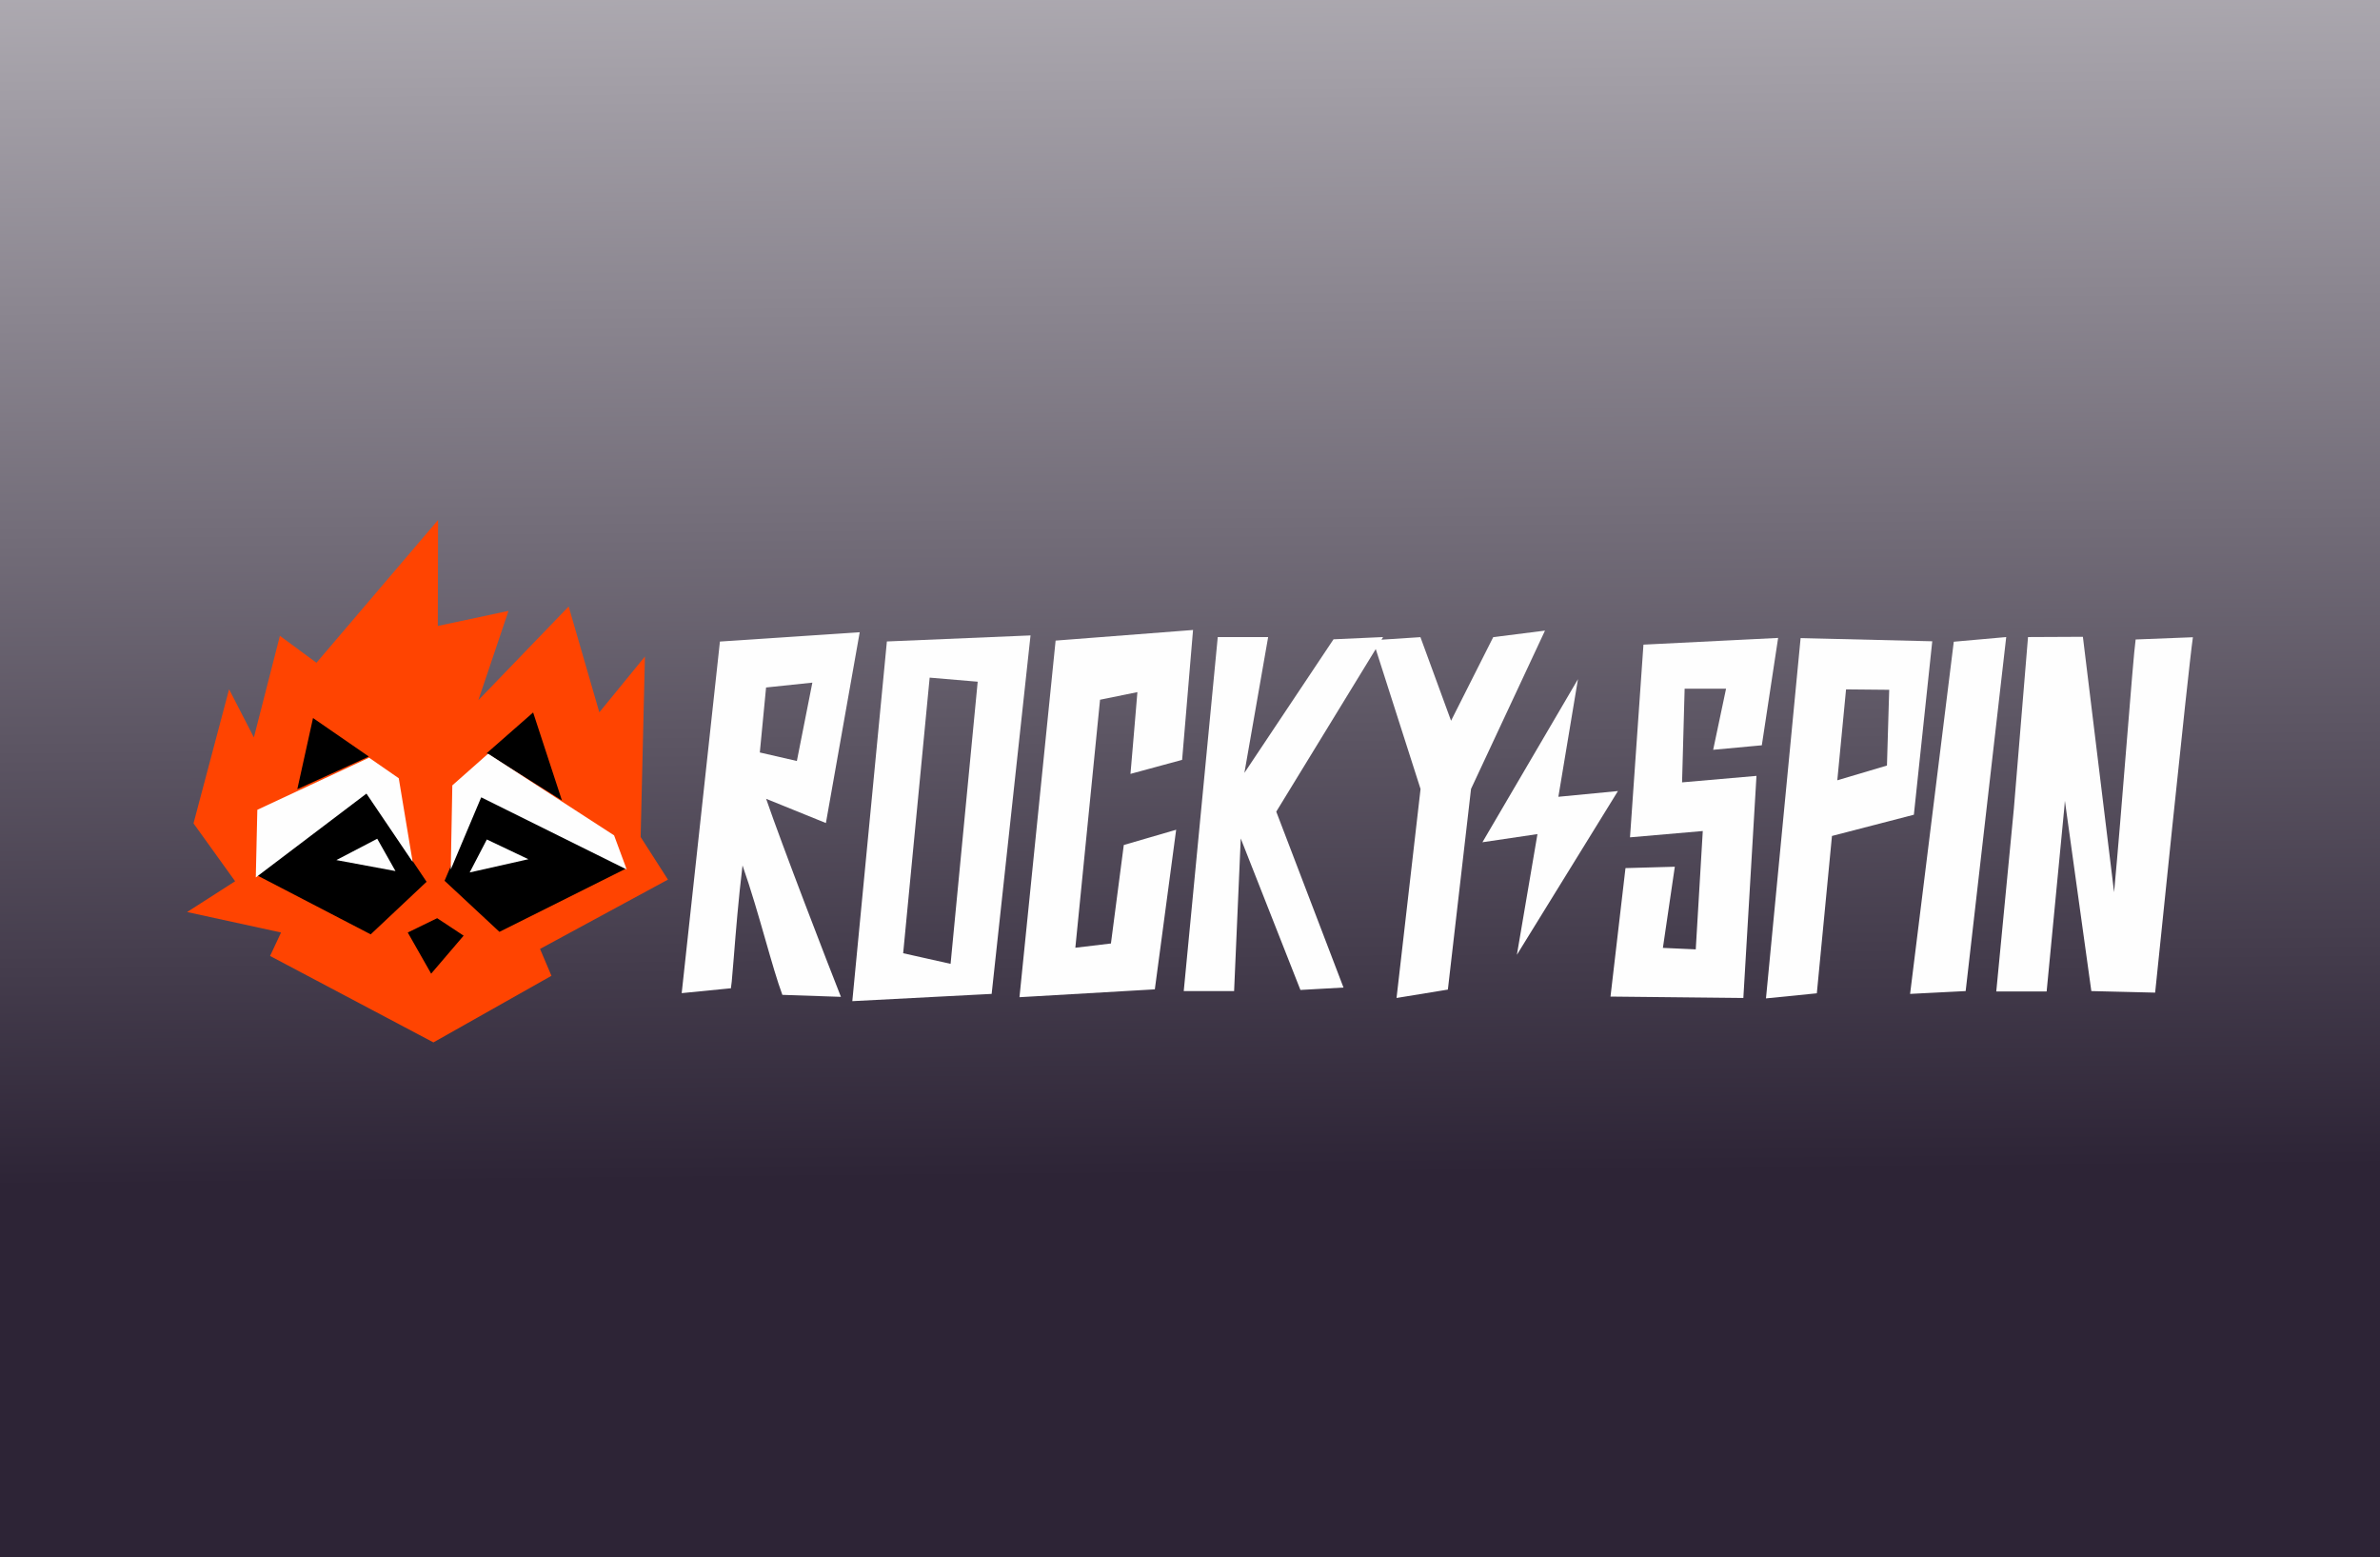
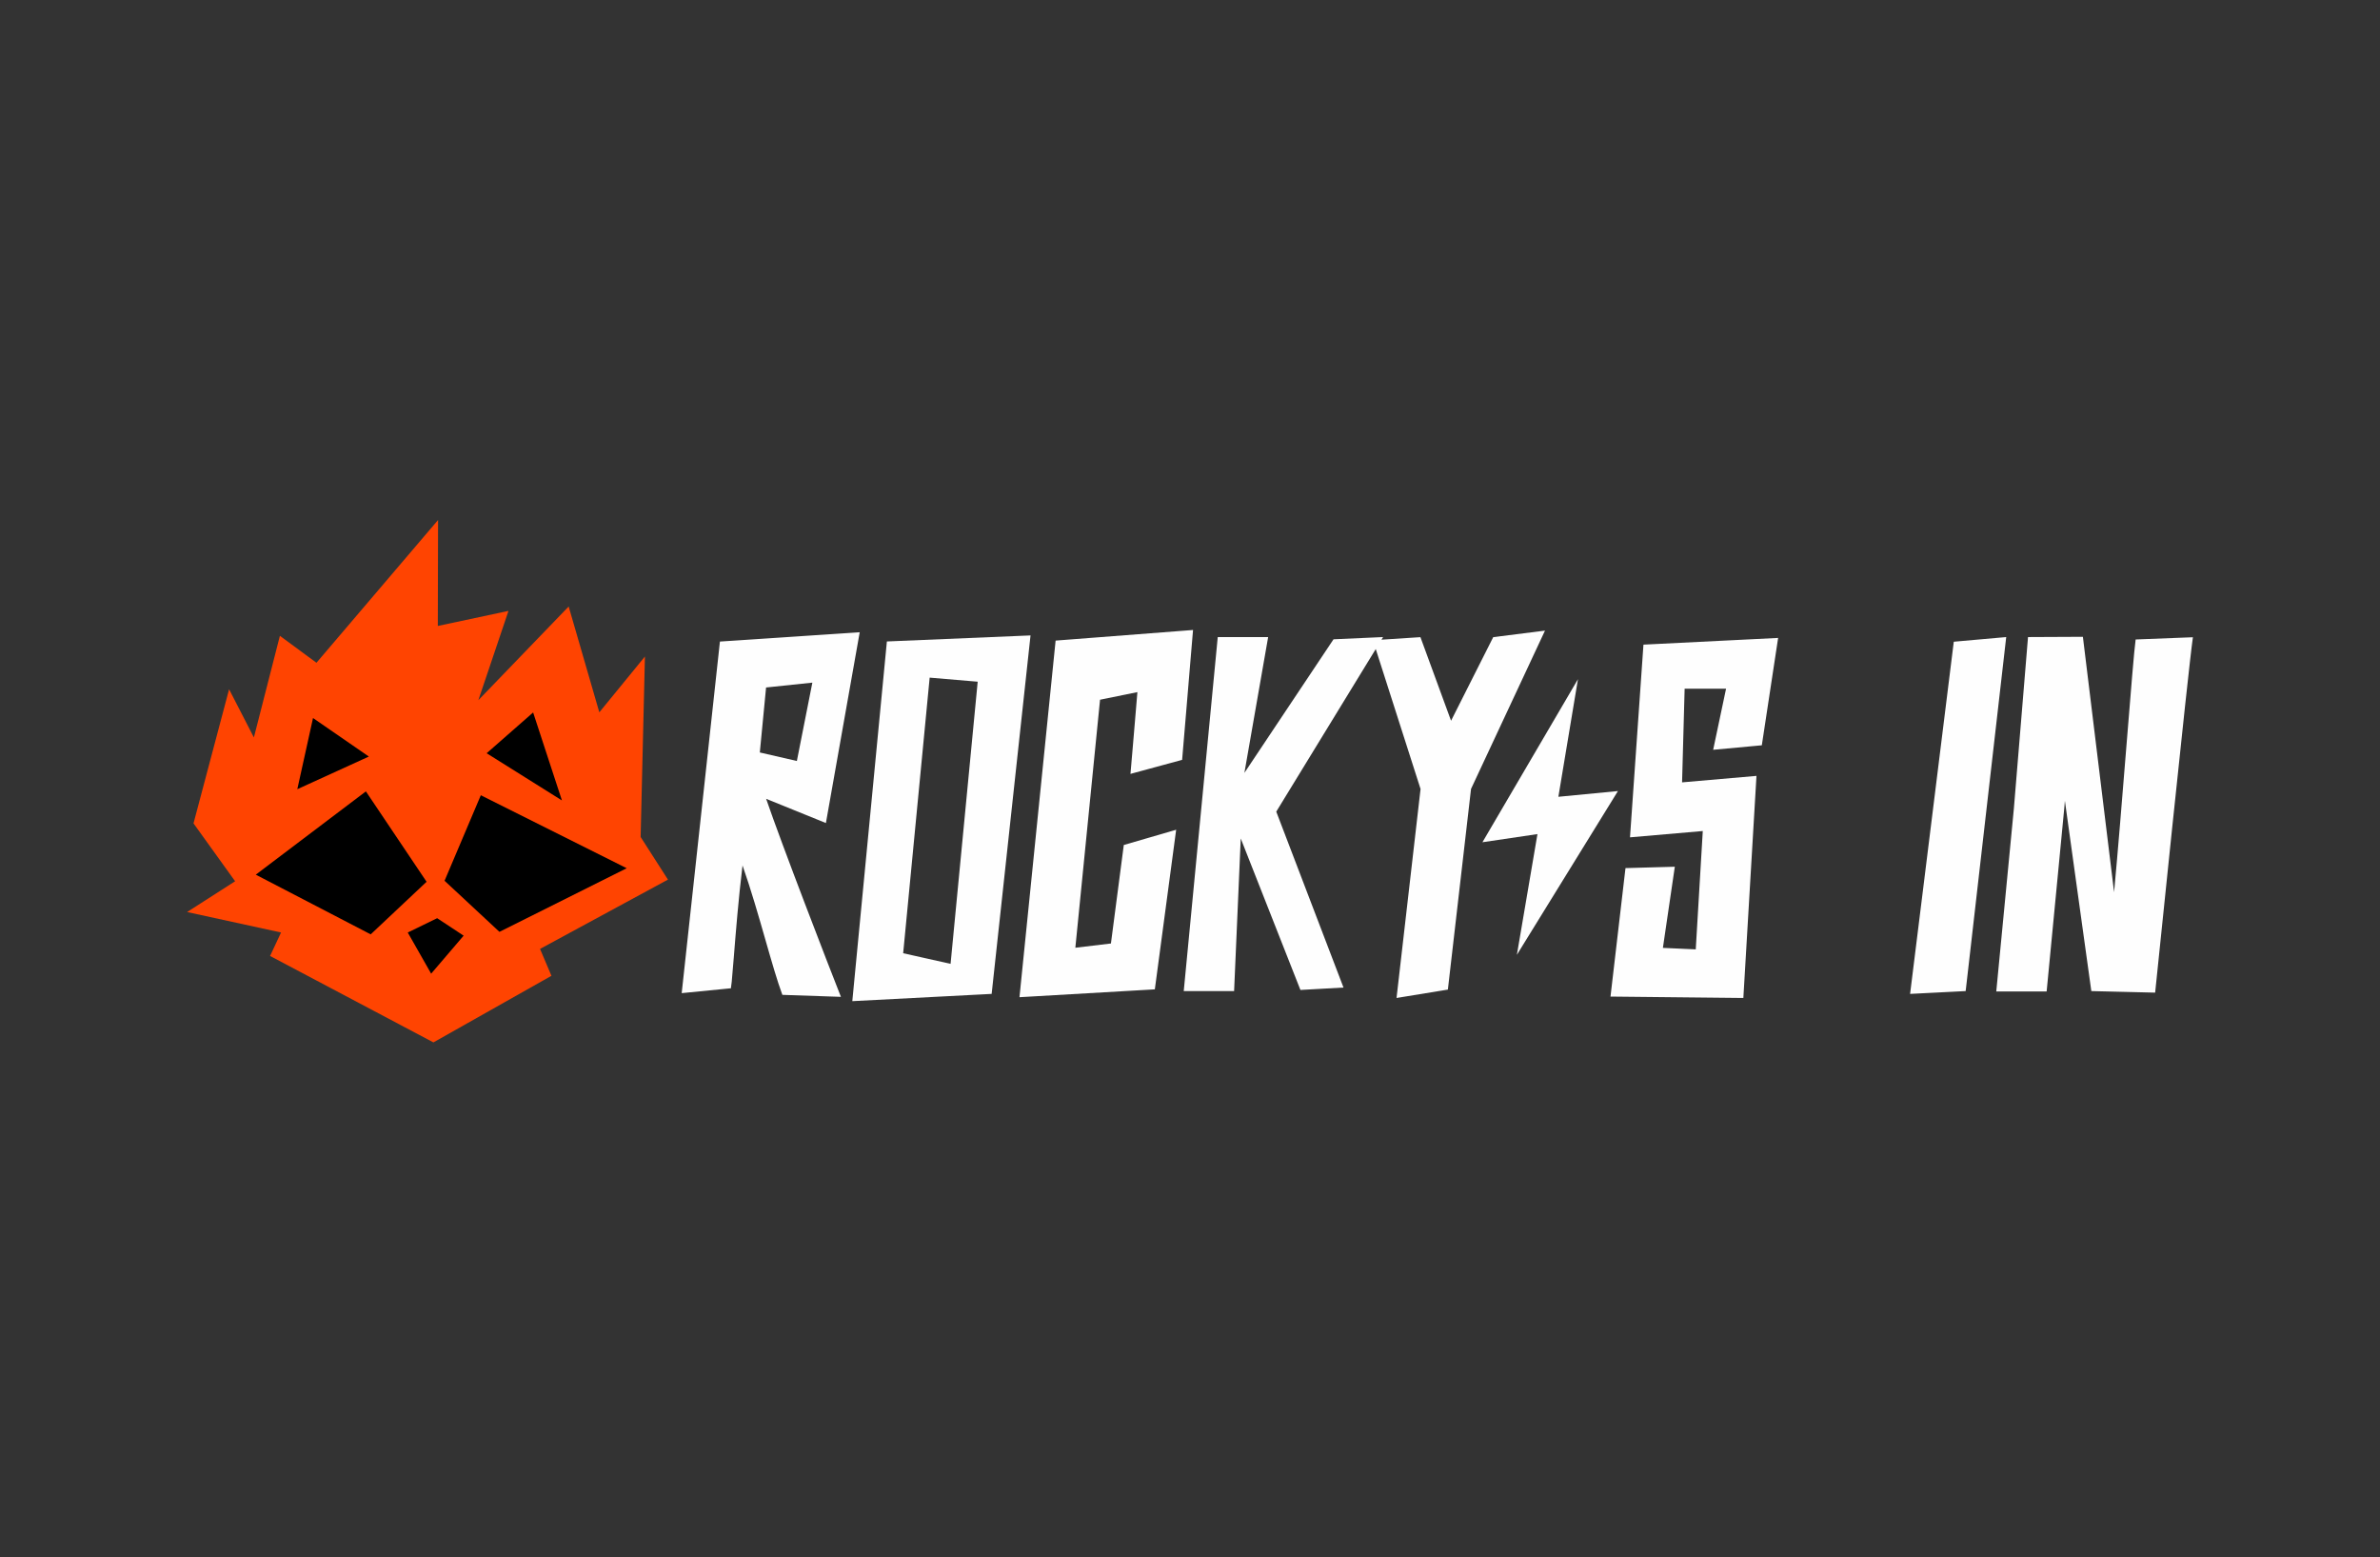
<svg xmlns="http://www.w3.org/2000/svg" width="318" height="208" fill="none">
  <rect width="100%" height="100%" fill="#333333" stroke="none" />
  <g clip-path="url(#a)">
-     <path fill="url(#b)" d="M0 0h318v208H0z" />
    <g clip-path="url(#c)">
      <path fill-rule="evenodd" clip-rule="evenodd" d="m58.499 83.61 9.441-2.013-4.026 11.929 12.068-12.514 4.095 14.135 6.094-7.456-.575 24.106 3.65 5.694-17.09 9.257 1.523 3.591-15.768 8.896-21.826-11.545 1.468-3.135L25 121.823l6.414-4.112-5.558-7.731 4.754-17.914 3.312 6.436 3.475-13.574 4.886 3.599 16.248-19.068-.032 14.15z" fill="#FF4401" />
      <path fill-rule="evenodd" clip-rule="evenodd" d="m112.359 133.151-7.825-.266c-.686-1.85-1.43-4.444-2.256-7.324-.911-3.178-1.922-6.704-3.066-9.964-.546 4.482-.913 9.078-1.167 12.272-.222 2.794-.36 4.513-.457 4.143l-6.504.643 5.109-46.961 18.677-1.243-4.518 25.484-7.986-3.236c2.117 6.17 8.274 22.112 9.993 26.452zm-3.816-41.97-6.185.648-.836 8.68 4.951 1.139 2.07-10.467zM113.88 133.726l4.62-48.045 19.193-.806-5.195 47.882-18.618.969zm6.796-6.401 6.335 1.418 3.622-37.686-6.417-.544-3.54 36.812z" fill="#FEFEFE" />
      <path d="m148.435 126.023 1.719-13.155 6.997-2.037-2.85 21.319-18.086 1.048 4.829-47.632 18.362-1.418-.347 4.11a7965.53 7965.53 0 0 1-1.112 13.238l-6.902 1.874c.031-.321.501-5.777.926-10.923l-4.99 1.016-3.3 33.128 4.754-.568zM178.177 85.392l6.623-.298-.215.35 5.205-.338 4.092 11.166 5.633-11.166 6.918-.874-9.882 21.144-3.095 26.806-6.859 1.12 3.209-27.914-5.986-18.694-13.294 21.72 8.984 23.494-5.756.322-7.974-20.235-.887 20.386h-6.729l4.545-47.287h6.733l-3.173 18.142 11.908-17.844zM225.09 91.987l-.343 12.515 9.942-.865-1.754 29.665-17.751-.187 2.003-17.161 6.591-.183-1.593 10.84 4.391.199.938-15.808-9.724.842 1.797-25.738 17.995-.897-2.18 14.342-6.5.6 1.723-8.164h-5.535z" fill="#FEFEFE" />
-       <path fill-rule="evenodd" clip-rule="evenodd" d="m258.176 85.657-2.457 23.169-10.943 2.835-2.022 21.017-6.796.679 4.628-48.125 17.59.425zm-5.753 6.48-5.766-.055-1.167 12.142 6.633-1.969.3-10.118z" fill="#FEFEFE" />
      <path d="m255.214 132.757 5.838-47.04 7.006-.623-5.418 47.286-7.426.377zM284.122 99.605c.563-6.974 1.043-12.922 1.229-14.189l7.651-.298c-.627 4.269-5.045 47.469-5.045 47.469l-8.527-.206-3.533-25.416-.087 1.024-2.352 24.447h-6.729l2.35-24.423 1.891-22.919 7.332-.035 4.168 34.119c.502-5.347 1.114-12.926 1.652-19.573zM205.424 111.412l-7.352 1.088 12.764-21.78-2.617 15.709 7.959-.767-13.502 21.875 2.748-16.125z" fill="#FEFEFE" />
      <path d="m65.025 100.611 10.056 6.304-3.848-11.749-6.208 5.445zM39.724 105.415l9.56-4.36-7.46-5.145-2.1 9.505zM49.529 124.803l7.468-7.023-8.11-12.073-14.71 11.124 15.352 7.972zM59.4 117.645l4.845-11.424 19.494 9.751-17.005 8.498-7.334-6.825zM61.948 124.978l-4.34 5.076-3.125-5.495 3.928-1.914 3.537 2.333z" fill="#000" />
-       <path d="m83.74 116.143-1.69-4.563-16.832-10.906-4.781 4.23-.21 11.239 4.069-9.642 19.443 9.642zM49.315 101.207l-14.932 6.959-.205 9.035 14.785-11.198 6.174 9.126-1.856-11.177-3.966-2.745z" fill="#FEFEFE" />
-       <path d="m44.943 114.883 5.461-2.85 2.438 4.318-7.9-1.468zM70.6 114.768l-5.552-2.637-2.292 4.405 7.844-1.768z" fill="#FEFEFE" />
    </g>
  </g>
  <defs>
    <clipPath id="a">
      <path fill="#fff" d="M0 0h318v208H0z" />
    </clipPath>
    <clipPath id="c">
      <path fill="#fff" transform="translate(25 69)" d="M0 0h268v71H0z" />
    </clipPath>
    <linearGradient id="b" x1="151.5" y1="-104.5" x2="154.5" y2="225.5" gradientUnits="userSpaceOnUse">
      <stop stop-color="#fff" />
      <stop offset=".793" stop-color="#2D2436" />
    </linearGradient>
  </defs>
</svg>